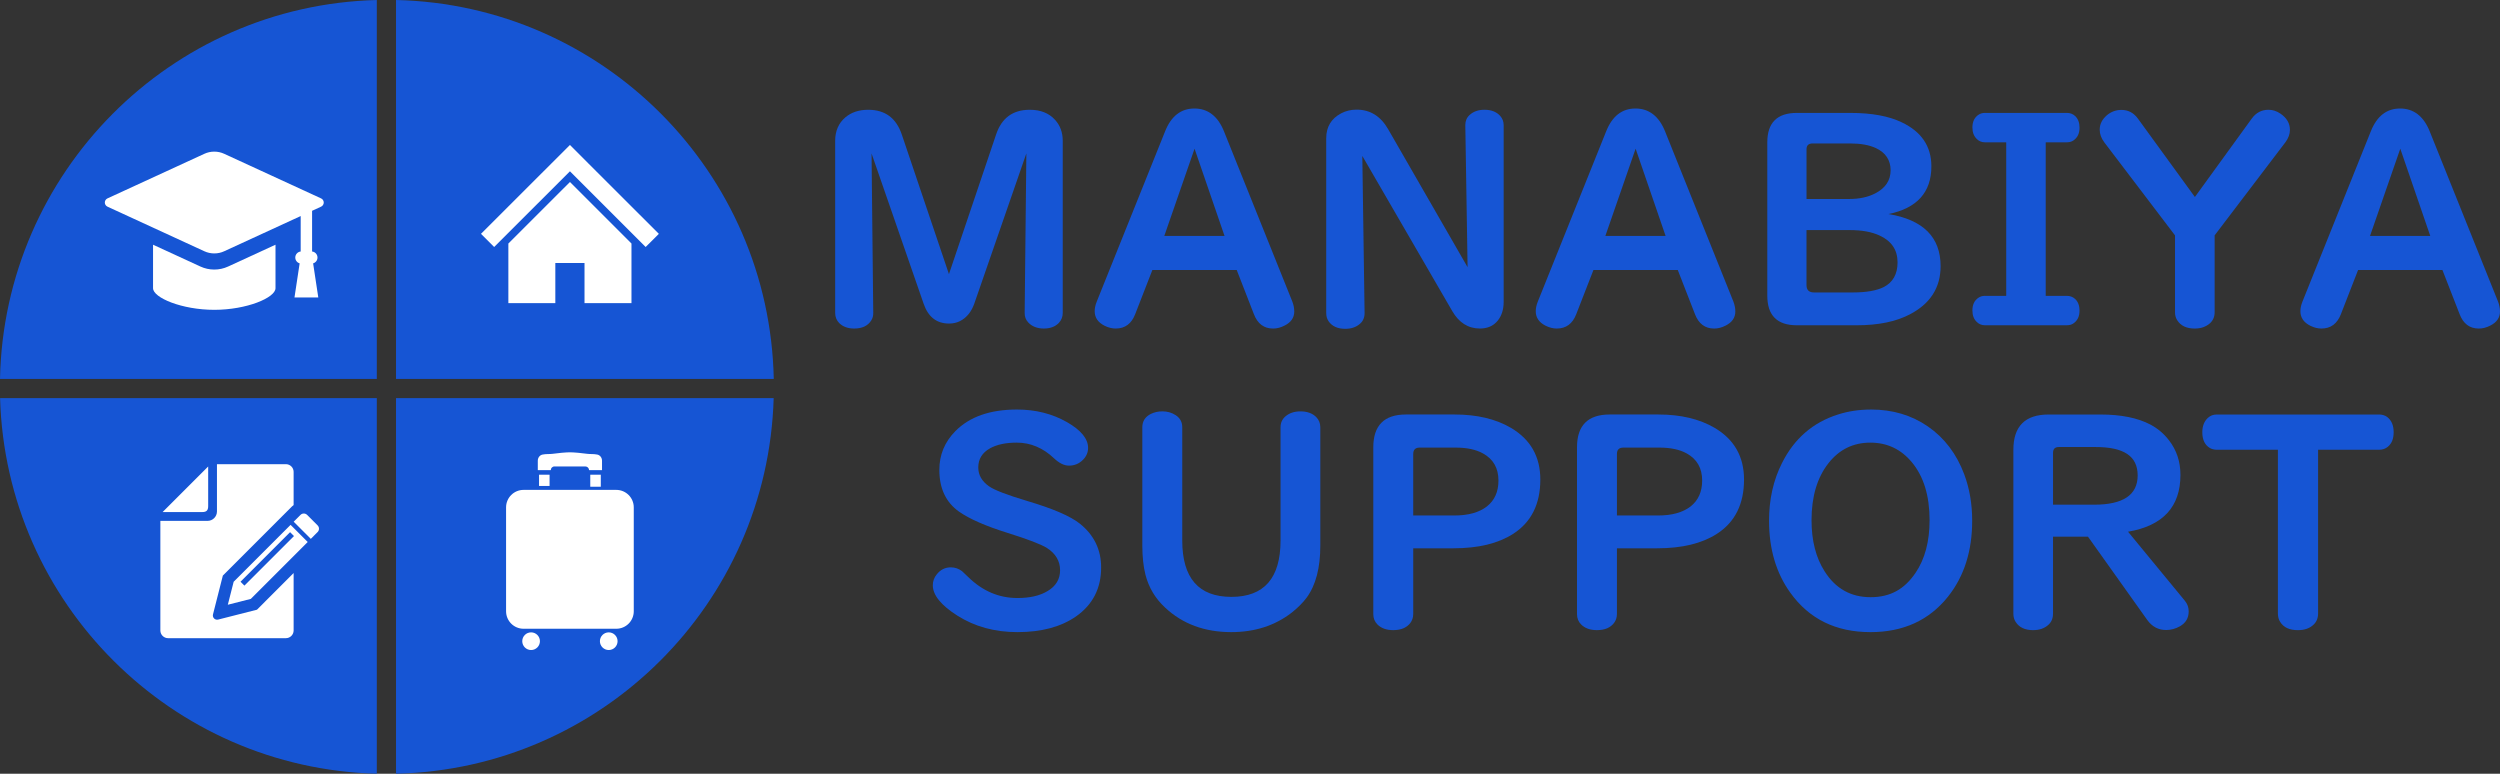
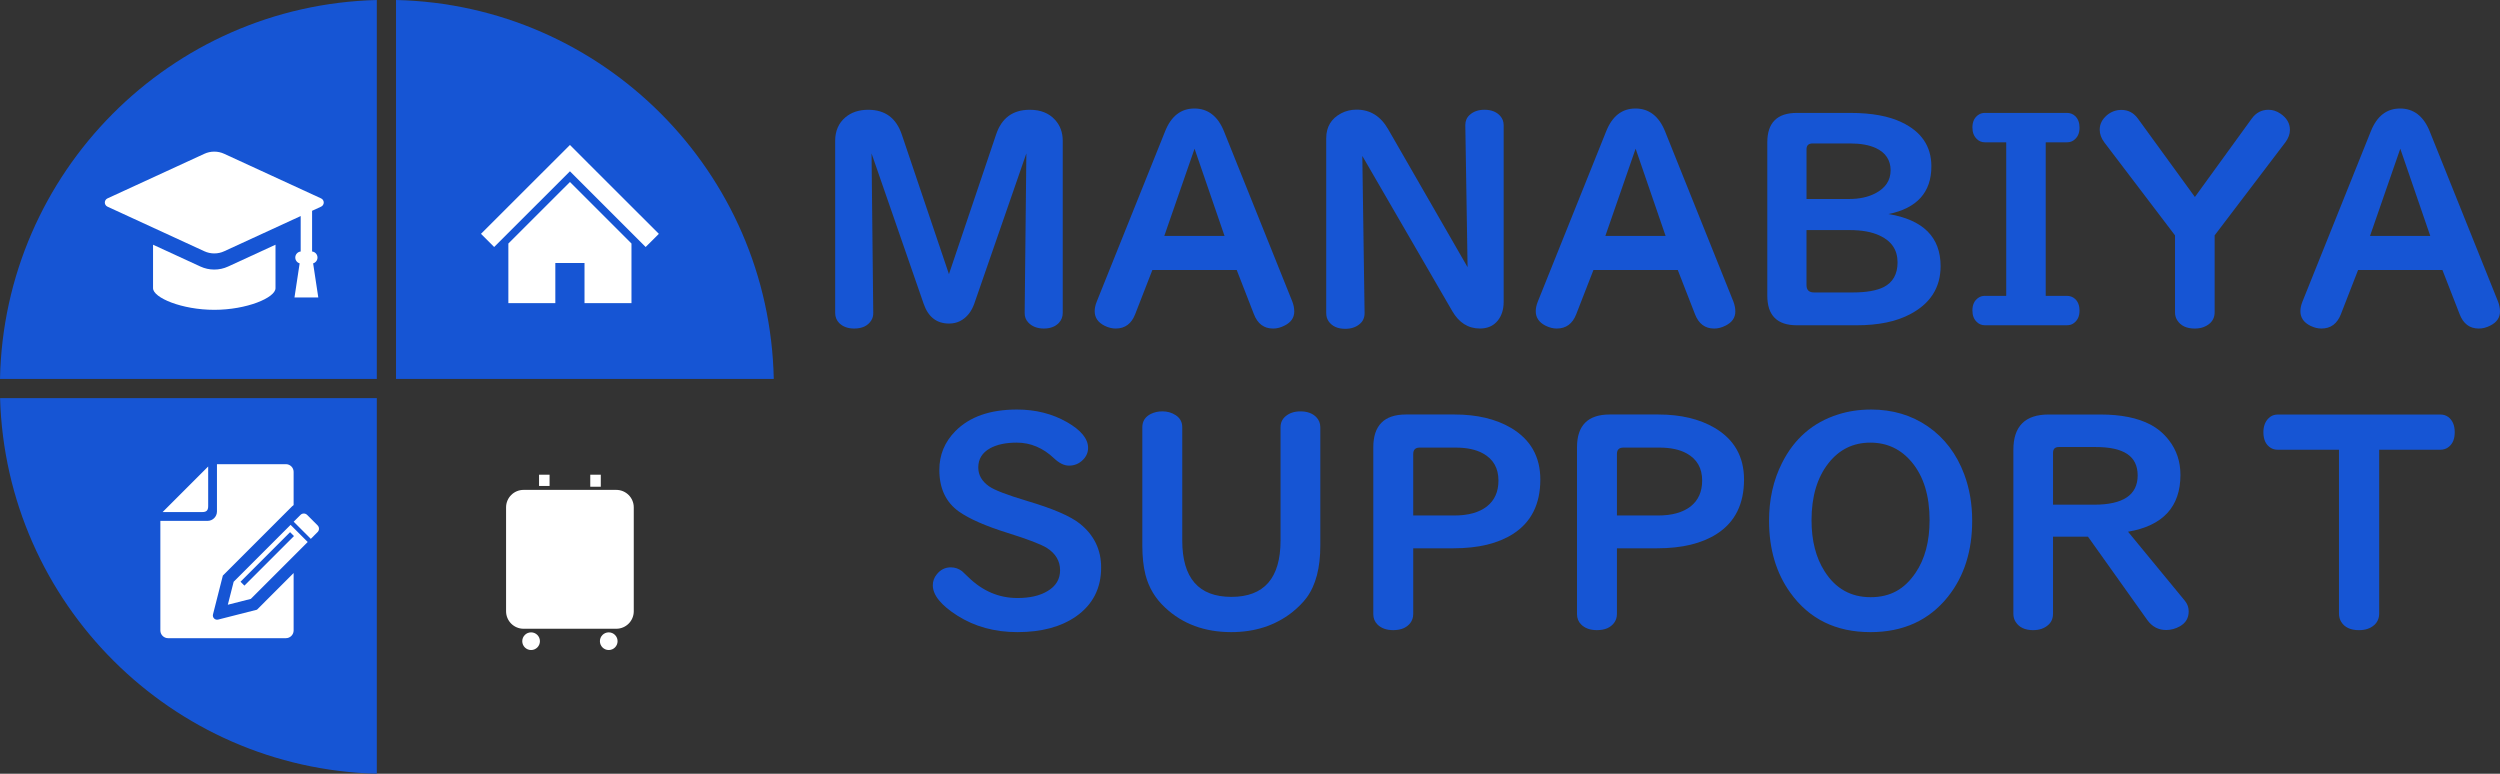
<svg xmlns="http://www.w3.org/2000/svg" id="_レイヤー_2" data-name="レイヤー 2" viewBox="0 0 1615.58 500">
  <rect x="0" y="0" width="1615.58" height="500" fill="#333333" stroke="none" />
  <defs>
    <style>
      .cls-1 {
        fill: #fff;
      }

      .cls-2 {
        fill: #1655d4;
      }
    </style>
  </defs>
  <g id="_レイヤー_1-2" data-name="レイヤー 1">
    <g>
      <g>
        <g>
          <path class="cls-2" d="M563.22,99.12l1.1,103c.06,1.84-.37,3.49-1.29,4.96-2.2,3.49-5.88,5.23-11.02,5.23-4.04,0-7.25-1.16-9.64-3.49-1.78-1.77-2.66-4.01-2.66-6.7v-111.07c0-6.36,2.17-11.41,6.52-15.15,3.86-3.3,8.81-4.96,14.87-4.96,10.83,0,18.05,5.32,21.66,15.97l30.48,90.24,30.48-90.24c3.55-10.65,10.8-15.97,21.76-15.97,6.98,0,12.42,2.17,16.34,6.52,3.3,3.61,4.96,8.14,4.96,13.59v111.07c0,2.63-.86,4.83-2.57,6.61-2.33,2.39-5.54,3.58-9.64,3.58s-7.62-1.29-10.01-3.86c-1.65-1.71-2.45-3.82-2.39-6.33l1.1-103-33.69,97.21c-.92,2.57-2.14,4.81-3.67,6.7-3.37,4.04-7.56,6.06-12.58,6.06-8.02,0-13.49-4.25-16.43-12.76l-33.69-97.21Z" />
          <path class="cls-2" d="M744.7,174.49l-11.11,28.55c-2.39,6.18-6.58,9.27-12.58,9.27-2.33,0-4.68-.58-7.07-1.74-4.35-2.14-6.52-5.29-6.52-9.46,0-1.96.46-4.07,1.38-6.33l44.15-109.97c3.92-9.79,10.22-14.69,18.91-14.69s15.12,4.9,19.09,14.69l44.15,109.97c.86,2.2,1.29,4.38,1.29,6.52,0,3.98-2.08,7.01-6.24,9.09-2.45,1.29-4.93,1.93-7.44,1.93-5.88,0-10.01-3.09-12.39-9.27l-11.11-28.55h-54.53ZM771.96,96.09l-19.55,56.36h38.92l-19.37-56.36Z" />
          <path class="cls-2" d="M948.4,172.65l-1.47-91.8c0-2.69.92-4.87,2.75-6.52,2.45-2.26,5.66-3.4,9.64-3.4,4.47,0,7.89,1.38,10.28,4.13,1.41,1.65,2.11,3.58,2.11,5.78v114.29c0,4.9-1.29,8.94-3.86,12.12-2.75,3.37-6.58,5.05-11.47,5.05-7.59,0-13.56-3.76-17.9-11.29l-58.11-100.24,1.47,101.53c0,2.94-1.01,5.26-3.03,6.98-2.45,2.14-5.6,3.21-9.46,3.21-4.96,0-8.57-1.65-10.83-4.96-.98-1.47-1.47-3.21-1.47-5.23v-113c0-7.28,3.21-12.64,9.64-16.06,3-1.59,6.33-2.39,10.01-2.39,8.75,0,15.54,4.22,20.38,12.67l51.31,89.13Z" />
          <path class="cls-2" d="M1029.73,174.49l-11.11,28.55c-2.39,6.18-6.58,9.27-12.58,9.27-2.33,0-4.68-.58-7.07-1.74-4.35-2.14-6.52-5.29-6.52-9.46,0-1.96.46-4.07,1.38-6.33l44.15-109.97c3.92-9.79,10.22-14.69,18.91-14.69s15.12,4.9,19.09,14.69l44.15,109.97c.86,2.2,1.29,4.38,1.29,6.52,0,3.98-2.08,7.01-6.24,9.09-2.45,1.29-4.93,1.93-7.44,1.93-5.88,0-10.01-3.09-12.39-9.27l-11.11-28.55h-54.53ZM1056.99,96.09l-19.55,56.36h38.92l-19.37-56.36Z" />
          <path class="cls-2" d="M1220.39,138.32c22.46,3.73,33.69,14.96,33.69,33.69,0,13.89-6.67,24.3-20.01,31.21-8.94,4.65-20.32,6.98-34.15,6.98h-38.74c-12.73,0-19.09-6.36-19.09-19.09v-99.14c0-12.67,6.36-19,19.09-19h34.61c13.71,0,24.75,2.02,33.14,6.06,12.79,6.06,19.19,15.55,19.19,28.46,0,16.77-9.24,27.05-27.72,30.84ZM1167.42,128.59h27.63c6.49,0,12.06-1.19,16.71-3.58,6.67-3.43,10.01-8.41,10.01-14.96s-3.21-11.47-9.64-14.41c-4.28-1.96-9.79-2.94-16.52-2.94h-24.23c-2.63,0-3.95,1.25-3.95,3.76v32.13ZM1167.42,148.69v35.62c0,3.12,1.62,4.68,4.87,4.68h25.06c8.69,0,15.36-1.16,20.01-3.49,5.94-3.06,8.9-8.38,8.9-15.97,0-8.02-3.89-13.8-11.66-17.35-5.02-2.33-11.41-3.49-19.19-3.49h-28Z" />
          <path class="cls-2" d="M1296.49,91.96h-13.77c-2.02,0-3.73-.67-5.14-2.02-1.96-1.84-2.94-4.34-2.94-7.53,0-3.79,1.32-6.55,3.95-8.26,1.16-.79,2.54-1.19,4.13-1.19h52.97c2.08,0,3.86.67,5.32,2.02,1.9,1.78,2.85,4.28,2.85,7.53,0,3.73-1.32,6.49-3.95,8.26-1.16.8-2.57,1.19-4.22,1.19h-13.68v99.23h13.68c2.08,0,3.86.67,5.32,2.02,1.9,1.78,2.85,4.28,2.85,7.53,0,3.73-1.32,6.49-3.95,8.26-1.16.8-2.57,1.19-4.22,1.19h-52.97c-2.02,0-3.73-.67-5.14-2.02-1.96-1.77-2.94-4.28-2.94-7.53,0-3.79,1.32-6.55,3.95-8.26,1.16-.79,2.54-1.19,4.13-1.19h13.77v-99.23Z" />
          <path class="cls-2" d="M1405.55,152.09l-45.71-60.13c-1.96-2.63-2.94-5.35-2.94-8.17,0-3.55,1.53-6.64,4.59-9.27,2.75-2.33,5.91-3.49,9.46-3.49,4.34,0,7.86,1.84,10.56,5.51l36.9,50.76,36.81-50.76c2.75-3.73,6.33-5.6,10.74-5.6,2.75,0,5.32.83,7.71,2.48,4.1,2.75,6.15,6.27,6.15,10.56,0,2.69-.98,5.36-2.94,7.99l-45.71,60.13v49.66c0,2.94-1.01,5.32-3.03,7.16-2.57,2.26-5.84,3.4-9.82,3.4-5.26,0-9.03-1.77-11.29-5.32-.98-1.47-1.47-3.21-1.47-5.23v-49.66Z" />
          <path class="cls-2" d="M1523.87,174.49l-11.11,28.55c-2.39,6.18-6.58,9.27-12.58,9.27-2.33,0-4.68-.58-7.07-1.74-4.35-2.14-6.52-5.29-6.52-9.46,0-1.96.46-4.07,1.38-6.33l44.15-109.97c3.92-9.79,10.22-14.69,18.91-14.69s15.12,4.9,19.09,14.69l44.15,109.97c.86,2.2,1.29,4.38,1.29,6.52,0,3.98-2.08,7.01-6.24,9.09-2.45,1.29-4.93,1.93-7.44,1.93-5.88,0-10.01-3.09-12.39-9.27l-11.11-28.55h-54.53ZM1551.14,96.09l-19.55,56.36h38.92l-19.37-56.36Z" />
        </g>
        <g>
          <path class="cls-2" d="M657.16,264.65c12.06,0,22.86,2.72,32.4,8.17,9.06,5.2,13.59,10.74,13.59,16.62,0,2.94-1.1,5.51-3.3,7.71-2.51,2.51-5.51,3.76-9,3.76-3.12,0-6.33-1.56-9.64-4.68-7.16-6.79-15.21-10.19-24.14-10.19-7.1,0-12.85,1.23-17.26,3.67-5.08,2.82-7.62,6.95-7.62,12.39,0,4.83,2.29,8.87,6.88,12.12,3.43,2.45,11.6,5.6,24.51,9.46,16.77,4.96,28.21,9.88,34.33,14.78,9.12,7.34,13.68,16.77,13.68,28.27,0,13.46-5.39,23.99-16.16,31.58-9.73,6.79-22.37,10.19-37.91,10.19-14.69,0-27.63-3.55-38.83-10.65-10.59-6.73-15.88-13.28-15.88-19.64,0-2.63.86-4.99,2.57-7.07,2.39-3,5.42-4.5,9.09-4.5,2.63,0,5.05.83,7.25,2.48.67.55,1.99,1.81,3.95,3.76,9.24,9.06,19.86,13.59,31.85,13.59,8.02,0,14.5-1.5,19.46-4.5,5.38-3.18,8.08-7.68,8.08-13.49s-2.82-10.71-8.45-14.32c-3.79-2.39-12.33-5.66-25.61-9.82-14.08-4.41-24.48-8.96-31.21-13.68-8.51-6-12.76-14.99-12.76-26.99,0-9.73,3.46-18.08,10.37-25.06,9.18-9.3,22.43-13.95,39.75-13.95Z" />
          <path class="cls-2" d="M764.01,276.12v73.16c0,24.3,10.59,36.44,31.76,36.44s31.76-12.15,31.76-36.44v-73.16c0-2.94,1.1-5.32,3.3-7.16,2.51-2.08,5.69-3.12,9.55-3.12,4.34,0,7.74,1.23,10.19,3.67,1.77,1.78,2.66,3.98,2.66,6.61v76.56c0,14.32-2.94,25.49-8.81,33.51-2.45,3.3-5.72,6.58-9.82,9.82-10.83,8.32-23.81,12.48-38.92,12.48-17.2,0-31.43-5.26-42.69-15.79-6.37-5.88-10.62-12.97-12.76-21.3-1.35-5.38-2.02-11.63-2.02-18.73v-76.56c0-3.92,1.84-6.79,5.51-8.63,2.26-1.1,4.74-1.65,7.44-1.65,3.24,0,6.12.83,8.63,2.48,2.81,1.84,4.22,4.44,4.22,7.8Z" />
          <path class="cls-2" d="M913.27,354.34v42.5c0,2.14-.61,4.04-1.84,5.69-2.33,3.12-6.03,4.68-11.11,4.68-4.35,0-7.74-1.22-10.19-3.67-1.78-1.77-2.66-4.01-2.66-6.7v-107.77c0-14.14,7.04-21.21,21.11-21.21h31.39c14.5,0,26.65,2.88,36.44,8.63,12.67,7.47,19,18.6,19,33.41,0,15.85-5.84,27.54-17.53,35.07-9.67,6.24-22.55,9.36-38.65,9.36h-25.98ZM913.27,333.13h26.53c9.06,0,16.09-1.96,21.11-5.88,4.96-3.92,7.44-9.49,7.44-16.71,0-8.02-3.34-13.86-10.01-17.53-4.53-2.51-10.4-3.76-17.62-3.76h-23.32c-2.75,0-4.13,1.38-4.13,4.13v39.75Z" />
          <path class="cls-2" d="M1044.91,354.34v42.5c0,2.14-.61,4.04-1.84,5.69-2.33,3.12-6.03,4.68-11.11,4.68-4.35,0-7.74-1.22-10.19-3.67-1.78-1.77-2.66-4.01-2.66-6.7v-107.77c0-14.14,7.04-21.21,21.11-21.21h31.39c14.5,0,26.65,2.88,36.44,8.63,12.67,7.47,19,18.6,19,33.41,0,15.85-5.84,27.54-17.53,35.07-9.67,6.24-22.55,9.36-38.65,9.36h-25.98ZM1044.91,333.13h26.53c9.06,0,16.09-1.96,21.11-5.88,4.96-3.92,7.44-9.49,7.44-16.71,0-8.02-3.34-13.86-10.01-17.53-4.53-2.51-10.4-3.76-17.62-3.76h-23.32c-2.75,0-4.13,1.38-4.13,4.13v39.75Z" />
          <path class="cls-2" d="M1209.13,264.65c13.89,0,26.13,3.64,36.72,10.92,10.71,7.41,18.54,17.72,23.5,30.94,3.43,9.18,5.14,19.19,5.14,30.02,0,19.58-5.2,35.92-15.61,49.02-12.18,15.3-28.89,22.95-50.12,22.95-22.34,0-39.6-8.48-51.77-25.43-9.18-12.73-13.77-28.24-13.77-46.54,0-13.83,2.78-26.25,8.35-37.27,7.89-15.79,19.95-26.25,36.17-31.39,6.61-2.14,13.74-3.21,21.39-3.21ZM1208.67,286.04c-11.08,0-20.1,4.44-27.08,13.31-7.28,9.3-10.92,21.57-10.92,36.81,0,13.22,2.81,24.23,8.45,33.05,7.04,11.14,16.95,16.71,29.74,16.71s21.91-5.23,29.01-15.7c6.06-8.93,9.09-20.29,9.09-34.06,0-15.73-3.79-28.18-11.38-37.36-7.04-8.51-16-12.76-26.9-12.76Z" />
          <path class="cls-2" d="M1326.72,346.81v49.85c0,2.94-1.01,5.32-3.03,7.16-2.51,2.26-5.78,3.4-9.82,3.4-5.26,0-9.03-1.77-11.29-5.32-.98-1.47-1.47-3.21-1.47-5.23v-106.03c0-15.18,7.59-22.77,22.77-22.77h33.51c13.28,0,24.05,2.17,32.31,6.52,4.71,2.51,8.69,5.88,11.93,10.1,4.96,6.37,7.44,13.83,7.44,22.4,0,20.62-11.29,32.86-33.87,36.72l36.72,44.61c1.65,2.02,2.48,4.31,2.48,6.88,0,4.28-1.9,7.5-5.69,9.64-2.82,1.59-5.78,2.39-8.9,2.39-5.02,0-9.09-2.17-12.21-6.52l-38.28-53.79h-22.58ZM1326.72,326.15h26.53c18.79,0,28.18-6.3,28.18-18.91s-9.09-18.36-27.26-18.36h-23.68c-2.51,0-3.76,1.25-3.76,3.76v33.51Z" />
-           <path class="cls-2" d="M1472.04,290.63h-39.47c-1.78,0-3.3-.4-4.59-1.19-3.18-1.96-4.77-5.32-4.77-10.1,0-3.98,1.19-7.07,3.58-9.27,1.53-1.47,3.46-2.2,5.78-2.2h104.92c1.96,0,3.67.52,5.14,1.56,2.81,2.14,4.22,5.42,4.22,9.82s-1.25,7.38-3.76,9.46c-1.53,1.29-3.4,1.93-5.6,1.93h-39.47v105.84c0,3.12-1.1,5.63-3.3,7.53-2.45,2.14-5.69,3.21-9.73,3.21-5.45,0-9.27-1.77-11.47-5.32-.98-1.53-1.47-3.33-1.47-5.42v-105.84Z" />
+           <path class="cls-2" d="M1472.04,290.63c-1.78,0-3.3-.4-4.59-1.19-3.18-1.96-4.77-5.32-4.77-10.1,0-3.98,1.19-7.07,3.58-9.27,1.53-1.47,3.46-2.2,5.78-2.2h104.92c1.96,0,3.67.52,5.14,1.56,2.81,2.14,4.22,5.42,4.22,9.82s-1.25,7.38-3.76,9.46c-1.53,1.29-3.4,1.93-5.6,1.93h-39.47v105.84c0,3.12-1.1,5.63-3.3,7.53-2.45,2.14-5.69,3.21-9.73,3.21-5.45,0-9.27-1.77-11.47-5.32-.98-1.53-1.47-3.33-1.47-5.42v-105.84Z" />
        </g>
      </g>
      <g>
        <g>
          <path class="cls-2" d="M0,244.88h243.51V.01C110.11,3.42,2.69,111.3,0,244.88Z" />
          <path class="cls-2" d="M500.03,244.88C497.34,111.1,389.6,3.1,255.92,0v244.88h244.11Z" />
          <path class="cls-2" d="M.05,257.29c3.8,132.58,110.78,239.31,243.46,242.7v-242.7H.05Z" />
-           <path class="cls-2" d="M255.92,500c132.96-3.08,240.25-109.93,244.05-242.71h-244.05v242.71Z" />
        </g>
        <g>
          <path class="cls-1" d="M207.51,128.22l-62.61-28.82c-2.03-.94-4.19-1.41-6.43-1.41s-4.4.47-6.43,1.41l-62.61,28.82c-1.03.48-1.7,1.52-1.7,2.66s.67,2.18,1.7,2.66l62.61,28.82c2.03.94,4.19,1.41,6.43,1.41s4.4-.47,6.43-1.41l49.41-22.74v22.9c-1.96.22-3.49,1.89-3.49,3.91,0,1.76,1.16,3.28,2.82,3.76l-3.34,22.05h15.39l-3.34-22.05c1.66-.48,2.82-2.01,2.82-3.76,0-2.02-1.53-3.69-3.49-3.91v-26.29l5.84-2.69c1.03-.48,1.7-1.52,1.7-2.66s-.67-2.18-1.7-2.66Z" />
          <path class="cls-1" d="M138.47,174.2c-3.11,0-6.12-.66-8.95-1.96l-30.62-14.1v28.09c0,6.17,18.63,13.99,39.57,13.99s39.57-7.82,39.57-13.99v-28.09l-30.63,14.1c-2.83,1.3-5.84,1.96-8.95,1.96Z" />
        </g>
        <g>
          <polygon class="cls-1" points="408.08 133.44 392.52 117.9 380.18 105.57 368.32 93.67 310.82 151.11 319.34 159.62 368.32 110.69 417.25 159.62 425.77 151.11 408.08 133.44" />
          <polygon class="cls-1" points="328.52 157.37 328.52 195.89 358.87 195.89 358.87 169.98 377.73 169.98 377.73 195.89 408.08 195.89 408.08 157.37 368.32 117.61 328.52 157.37" />
        </g>
        <g>
          <path class="cls-1" d="M134.53,327.07v-25.61l-29.45,29.45h25.6c2.77,0,3.85-1.08,3.85-3.85Z" />
          <path class="cls-1" d="M205.27,339.54l-6.8-6.8c-1.18-1.18-3.1-1.18-4.28,0l-4.41,4.41,11.08,11.08,4.4-4.41c1.18-1.18,1.18-3.1,0-4.28Z" />
          <path class="cls-1" d="M140.98,400.39c-.94.24-1.93-.03-2.62-.72s-.96-1.68-.72-2.62l6.37-25.09,34.8-34.81,2.79-2.79,6.17-6.17.93-.93c.33-.33.7-.59,1.05-.87v-21.45c0-2.75-2.24-4.98-4.99-4.98h-44.55v30.54c0,3.37-2.74,6.11-6.11,6.11h-30.47v70.81c0,2.75,2.24,4.99,4.99,4.99h76.14c2.75,0,4.99-2.24,4.99-4.99v-37.11l-23.69,23.7-25.09,6.38Z" />
          <path class="cls-1" d="M151,375.94l-3.78,14.86,14.86-3.78,36.77-36.77-11.08-11.08-36.77,36.77ZM157.95,378.45l-2.52-2.52,32.03-32.03,2.52,2.52-32.04,32.03Z" />
        </g>
        <g>
-           <path class="cls-1" d="M358.32,301.43h19.95c1.31,0,2.38,1.06,2.38,2.38h8.39v-6.11c0-1.86-1.21-3.56-3.03-3.94-2.33-.49-4.85-.23-6.53-.49-3.03-.47-8.86-.98-11.19-.98s-8.16.51-11.19.98c-1.68.26-4.2,0-6.53.49-1.82.38-3.03,2.08-3.03,3.94v6.11h8.39c0-1.31,1.06-2.38,2.38-2.38Z" />
          <path class="cls-1" d="M398.26,316.58h-59.92c-6.24,0-11.3,5.06-11.3,11.3v67.14c0,6.24,5.06,11.3,11.3,11.3h59.92c6.24,0,11.3-5.06,11.3-11.3v-67.14c0-6.24-5.06-11.3-11.3-11.3Z" />
          <rect class="cls-1" x="348.35" y="306.77" width="6.8" height="7.27" />
          <rect class="cls-1" x="381.45" y="306.77" width="6.8" height="7.77" />
          <circle class="cls-1" cx="343.21" cy="414.36" r="5.71" />
          <circle class="cls-1" cx="393.39" cy="414.36" r="5.71" />
        </g>
      </g>
    </g>
  </g>
</svg>